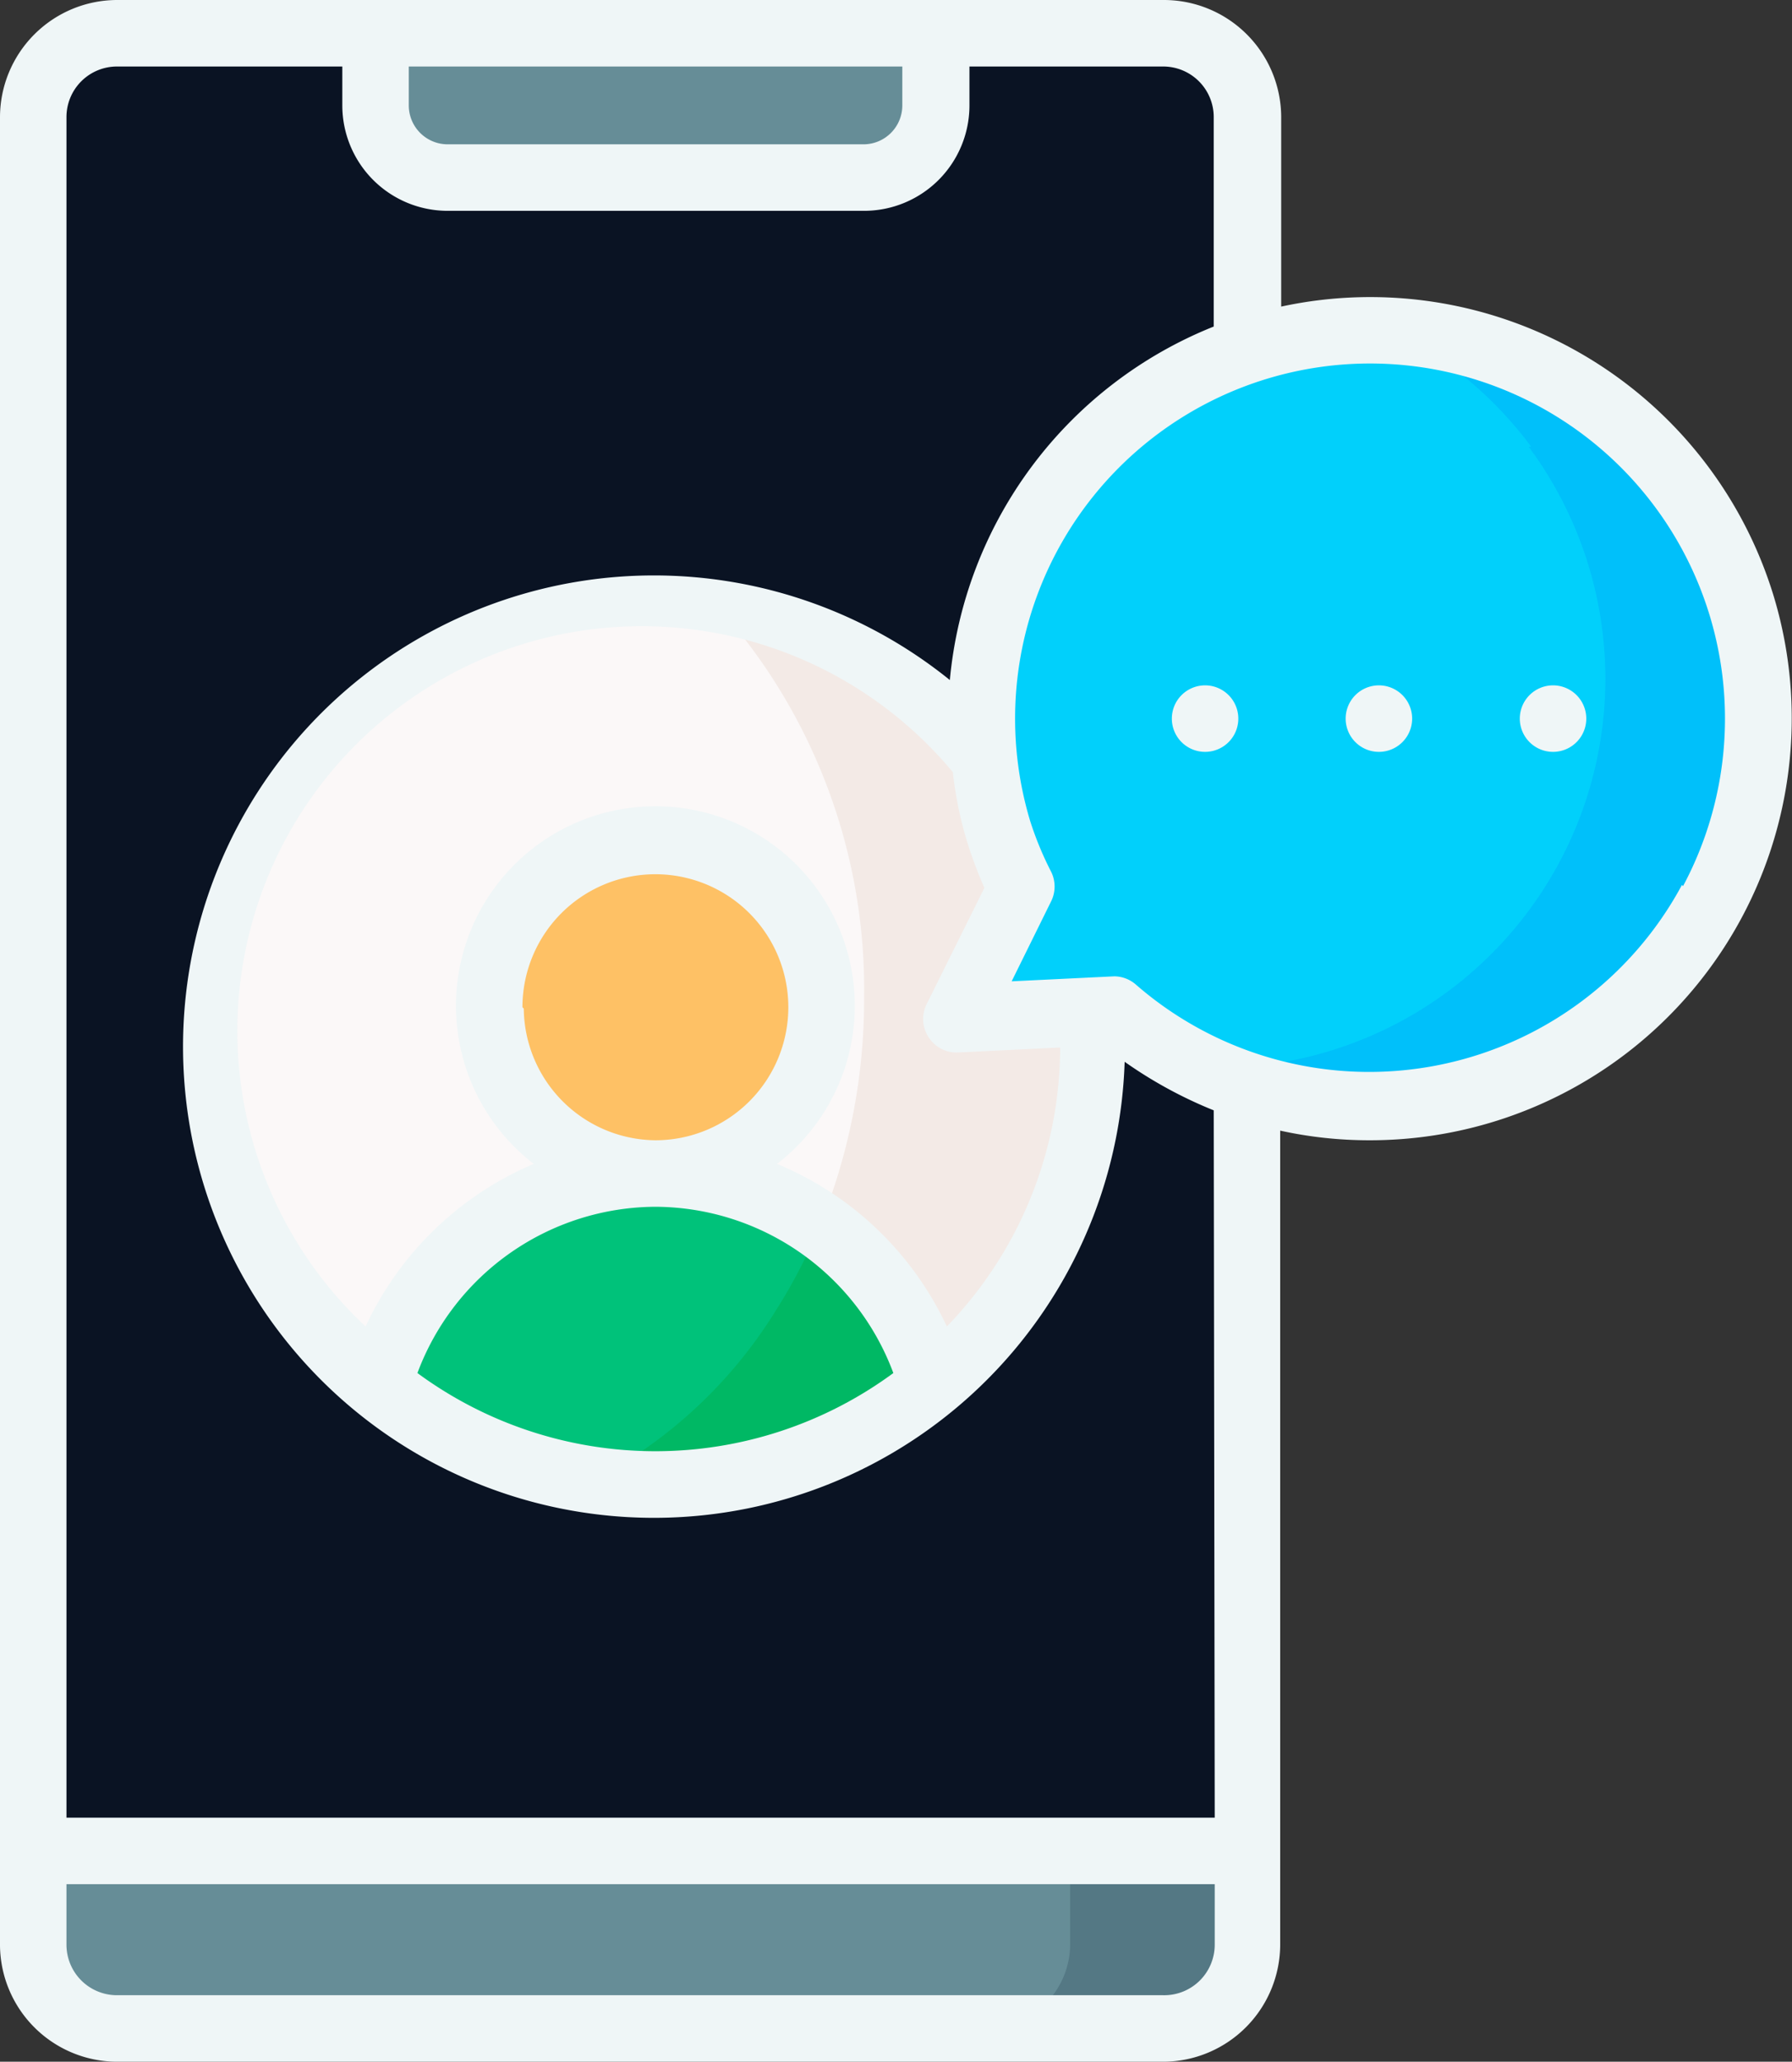
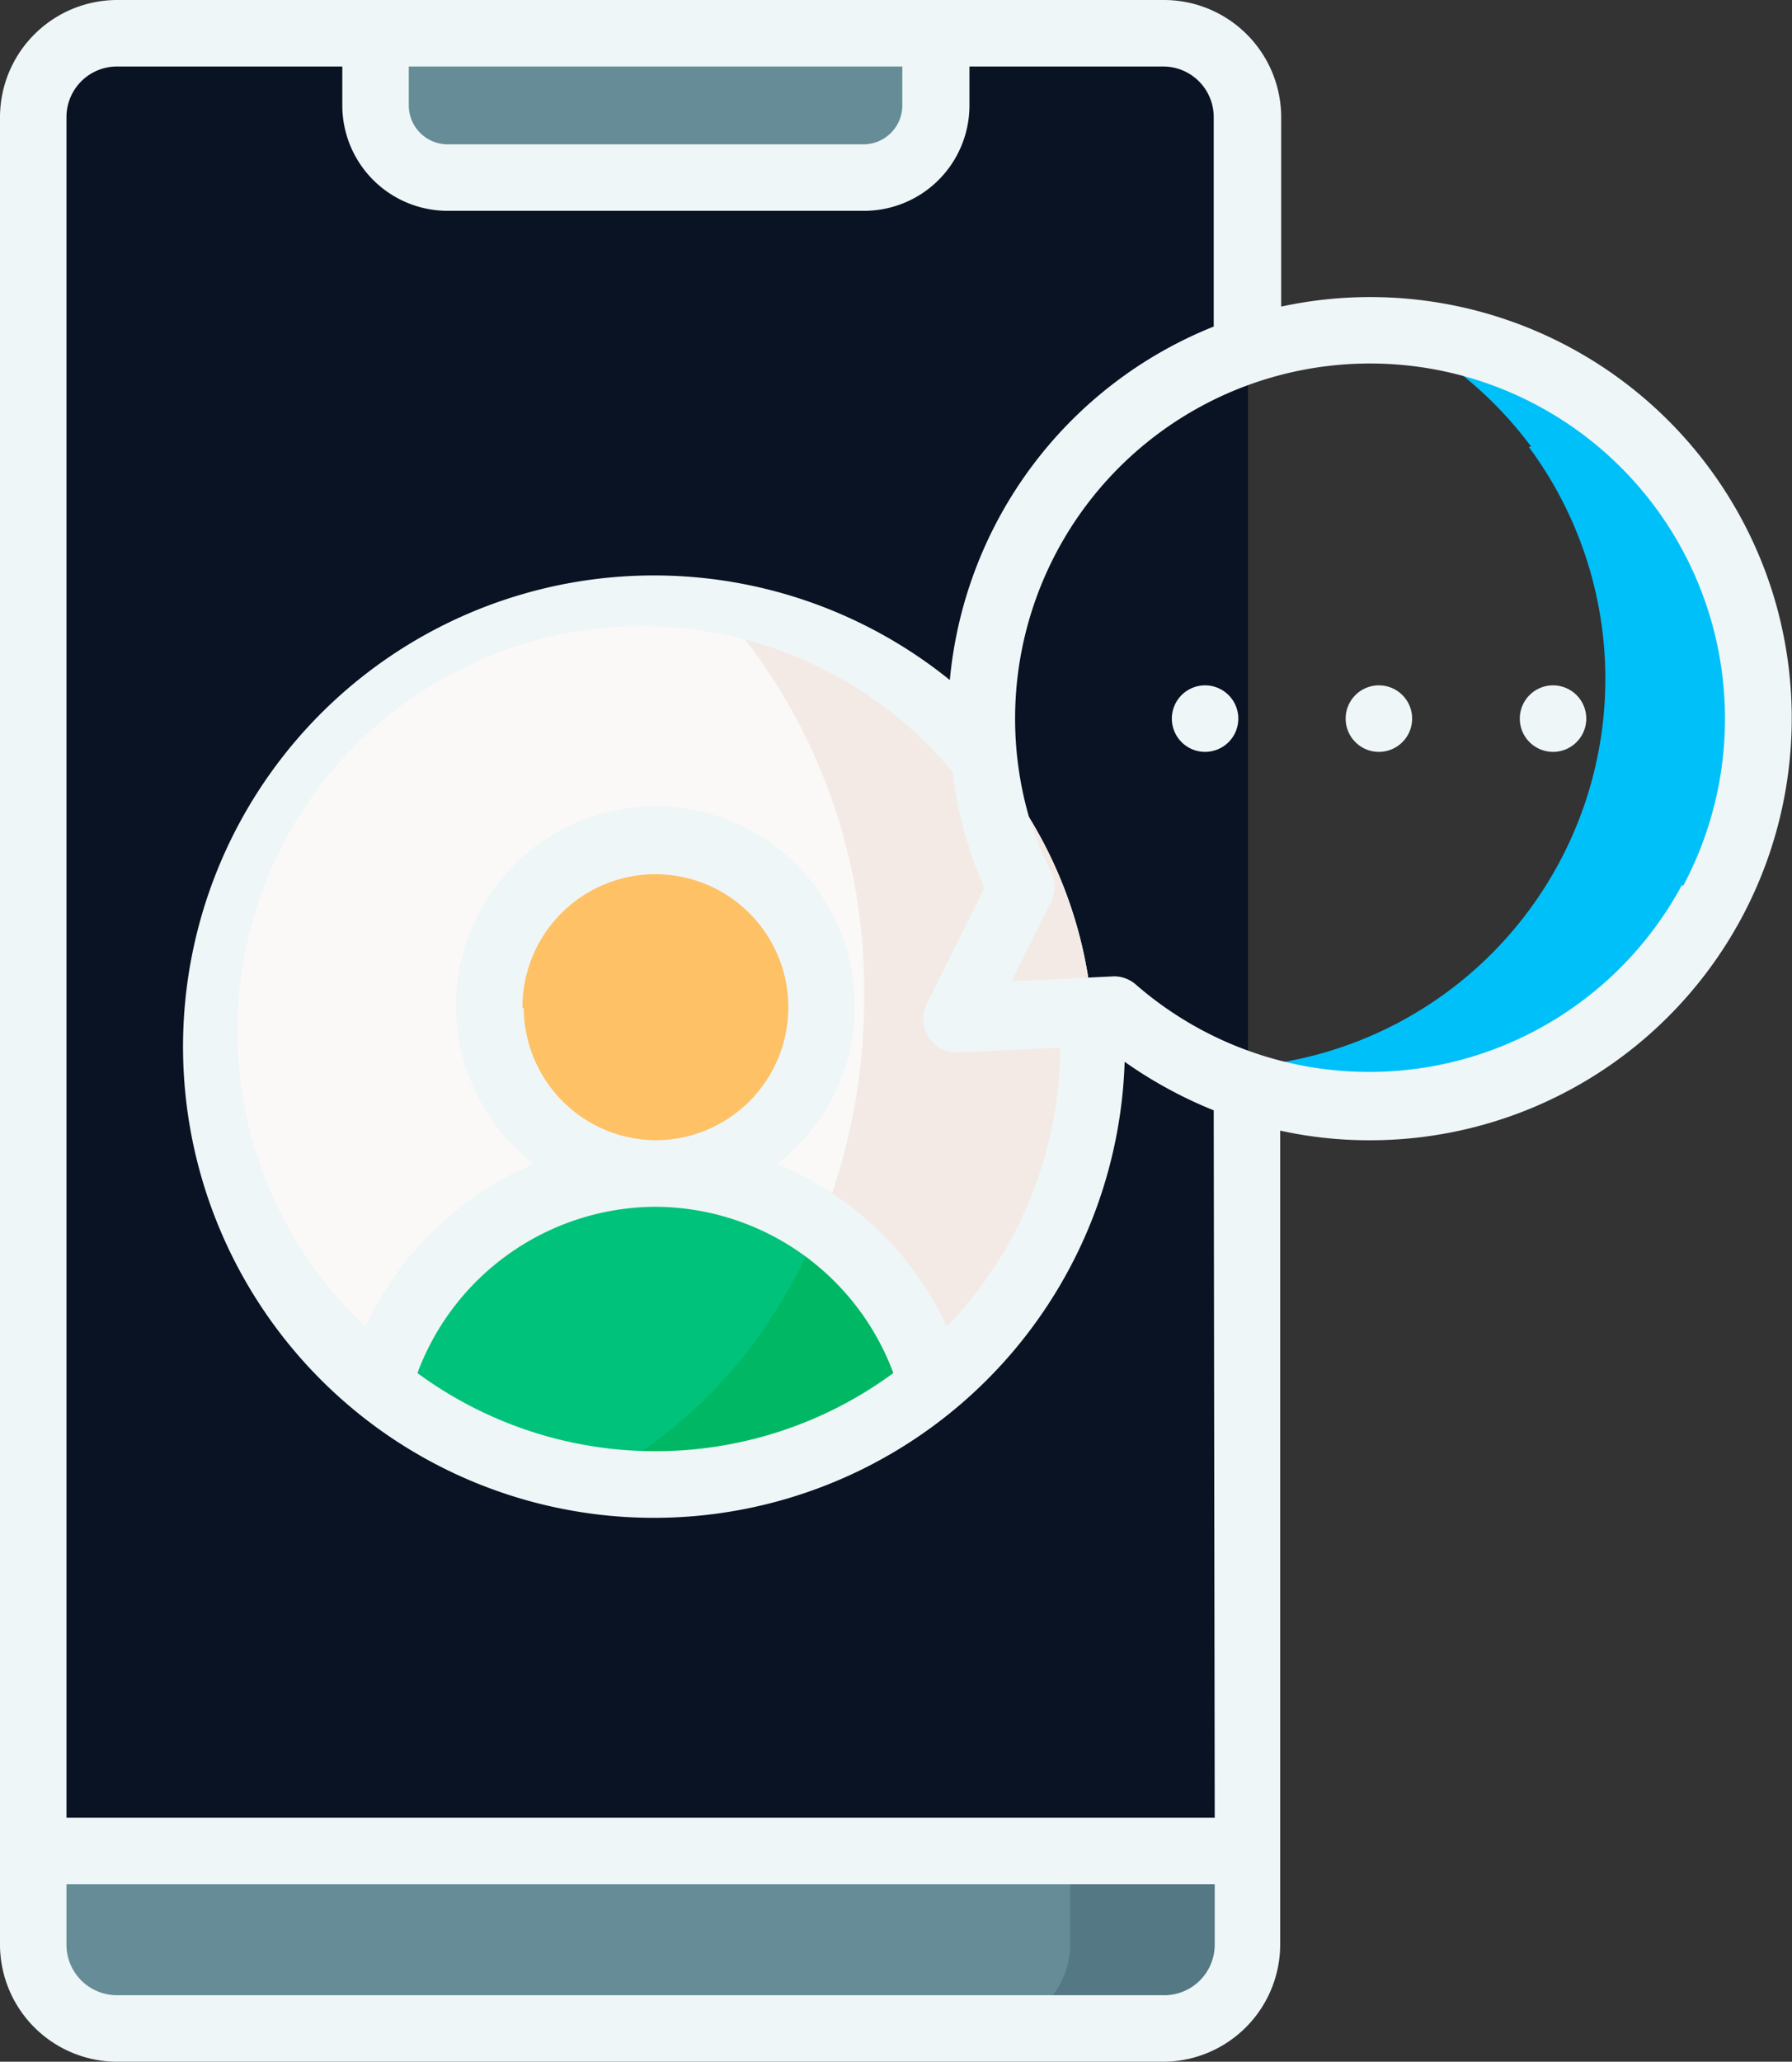
<svg xmlns="http://www.w3.org/2000/svg" viewBox="0 0 53.92 62">
  <rect x="0" y="0" width="53.92" height="62" fill="#333333" stroke="none" />
  <defs>
    <style>.cls-2{fill-rule:evenodd;fill:#668d97}.cls-11{fill:#eff6f7}</style>
  </defs>
  <g id="Слой_2" data-name="Слой 2">
    <g id="Слой_1-2" data-name="Слой 1">
      <path d="M1 3.52v52.14l18.61 2.24 17.94-2.24V3.52A2.52 2.52 0 0035 1H3.52A2.52 2.52 0 001 3.52z" fill-rule="evenodd" fill="#0a1323" />
      <path class="cls-2" d="M28.15 1H11.3v2.17a2.17 2.17 0 002.17 2.17H26a2.18 2.18 0 002.17-2.17V1zM37.55 55.66H1v2.81A2.53 2.53 0 003.52 61H35a2.53 2.53 0 002.52-2.53v-2.81z" />
      <path d="M32.2 55.66v2.81A2.54 2.54 0 0129.67 61H35a2.53 2.53 0 002.52-2.53v-2.81z" fill="#547884" fill-rule="evenodd" />
      <path d="M19.72 18.29a13.17 13.17 0 00-8.35 23.36c2.91-3.46 15-3.2 16.71 0a13.17 13.17 0 00-8.36-23.36z" fill="#fbf8f8" fill-rule="evenodd" />
      <path d="M19.72 25.36a5 5 0 105 5 5 5 0 00-5-5z" fill="#fec165" fill-rule="evenodd" />
      <path d="M28.08 41.65a8.67 8.67 0 00-16.71 0 13.17 13.17 0 0016.71 0z" fill="#00c27a" fill-rule="evenodd" />
      <path d="M28.08 41.65a13.17 13.17 0 00-6.3-23.2A17.22 17.22 0 0126 30a18 18 0 01-1.34 6.88 8.73 8.73 0 013.41 4.8z" fill="#f3eae6" fill-rule="evenodd" />
      <path d="M19.72 44.64a13.11 13.11 0 008.36-3 8.73 8.73 0 00-3.41-4.8 15.85 15.85 0 01-1.32 2.56 14.12 14.12 0 01-5.47 5.1 12.45 12.45 0 001.84.13z" fill="#00b864" fill-rule="evenodd" />
-       <path d="M37.85 10.42a11.68 11.68 0 11-4.28 20l-4.79.23 1.94-3.93a12.06 12.06 0 01-.67-1.72 11.68 11.68 0 017.8-14.56z" fill="#01d0fb" fill-rule="evenodd" />
-       <path d="M46 13.44a11.7 11.7 0 01-8.41 18.63 12.27 12.27 0 01-1.48 0 12.31 12.31 0 002.29.84 11.5 11.5 0 003.8.31 12.14 12.14 0 002.42-.46A11.69 11.69 0 0042.79 10c-.34 0-.69-.07-1-.09.32.16.64.33 1 .52a11.67 11.67 0 013.28 3z" fill="#00c0fa" fill-rule="evenodd" />
+       <path d="M46 13.44a11.7 11.7 0 01-8.41 18.63 12.27 12.27 0 01-1.48 0 12.31 12.31 0 002.29.84 11.5 11.5 0 003.8.31 12.14 12.14 0 002.42-.46A11.69 11.69 0 0042.79 10c-.34 0-.69-.07-1-.09.32.16.64.33 1 .52a11.67 11.67 0 013.28 3" fill="#00c0fa" fill-rule="evenodd" />
      <path class="cls-11" d="M36.26 20.61a1 1 0 00-1 1 1 1 0 001 1 1 1 0 000-2zM41.49 20.61a1 1 0 00-1 1 1 1 0 001 1 1 1 0 000-2zM46.73 20.61a1 1 0 00-1 1 1 1 0 001 1 1 1 0 100-2z" />
      <path class="cls-11" d="M53.37 17.93a12.69 12.69 0 00-14.82-8.71v-5.7A3.53 3.53 0 0035 0H3.52A3.53 3.53 0 000 3.52v55A3.53 3.53 0 003.52 62H35a3.53 3.53 0 003.52-3.53V34a12.46 12.46 0 002.66.29 12.69 12.69 0 0012.19-16.36zM12.3 2h14.85v1.17A1.17 1.17 0 0126 4.34H13.47a1.17 1.17 0 01-1.17-1.17zm24.25 56.47A1.52 1.52 0 0135 60H3.52A1.52 1.52 0 012 58.47v-1.81h34.55zm0-3.81H2V3.52A1.52 1.52 0 013.52 2h6.78v1.17a3.17 3.17 0 003.17 3.17H26a3.17 3.17 0 003.17-3.17V2H35a1.52 1.52 0 011.52 1.52v6.3a12.71 12.71 0 00-7.94 10.63 14.17 14.17 0 105.26 11.48 13.19 13.19 0 002.68 1.46zm-8.61-23.47a1 1 0 00.88.46l3.08-.15a12.11 12.11 0 01-3.41 8.39A9.76 9.76 0 0023.38 35a6 6 0 10-7.32 0A9.79 9.79 0 0011 39.89a12.17 12.17 0 1117.67-16.67 11.59 11.59 0 00.42 2.06 12.6 12.6 0 00.53 1.42l-1.74 3.5a1 1 0 00.06.99zm-8.22 5.1a7.67 7.67 0 017.16 5 12.08 12.08 0 01-14.32 0 7.68 7.68 0 017.16-5zm-4-6a4 4 0 114 4 4 4 0 01-3.96-3.96zm34.89-3.68a10.69 10.69 0 01-16.43 3 1 1 0 00-.65-.25l-3.09.15 1.19-2.41a1 1 0 000-.88A10 10 0 0131 24.7a10.68 10.68 0 1119.64 1.95z" />
    </g>
  </g>
</svg>